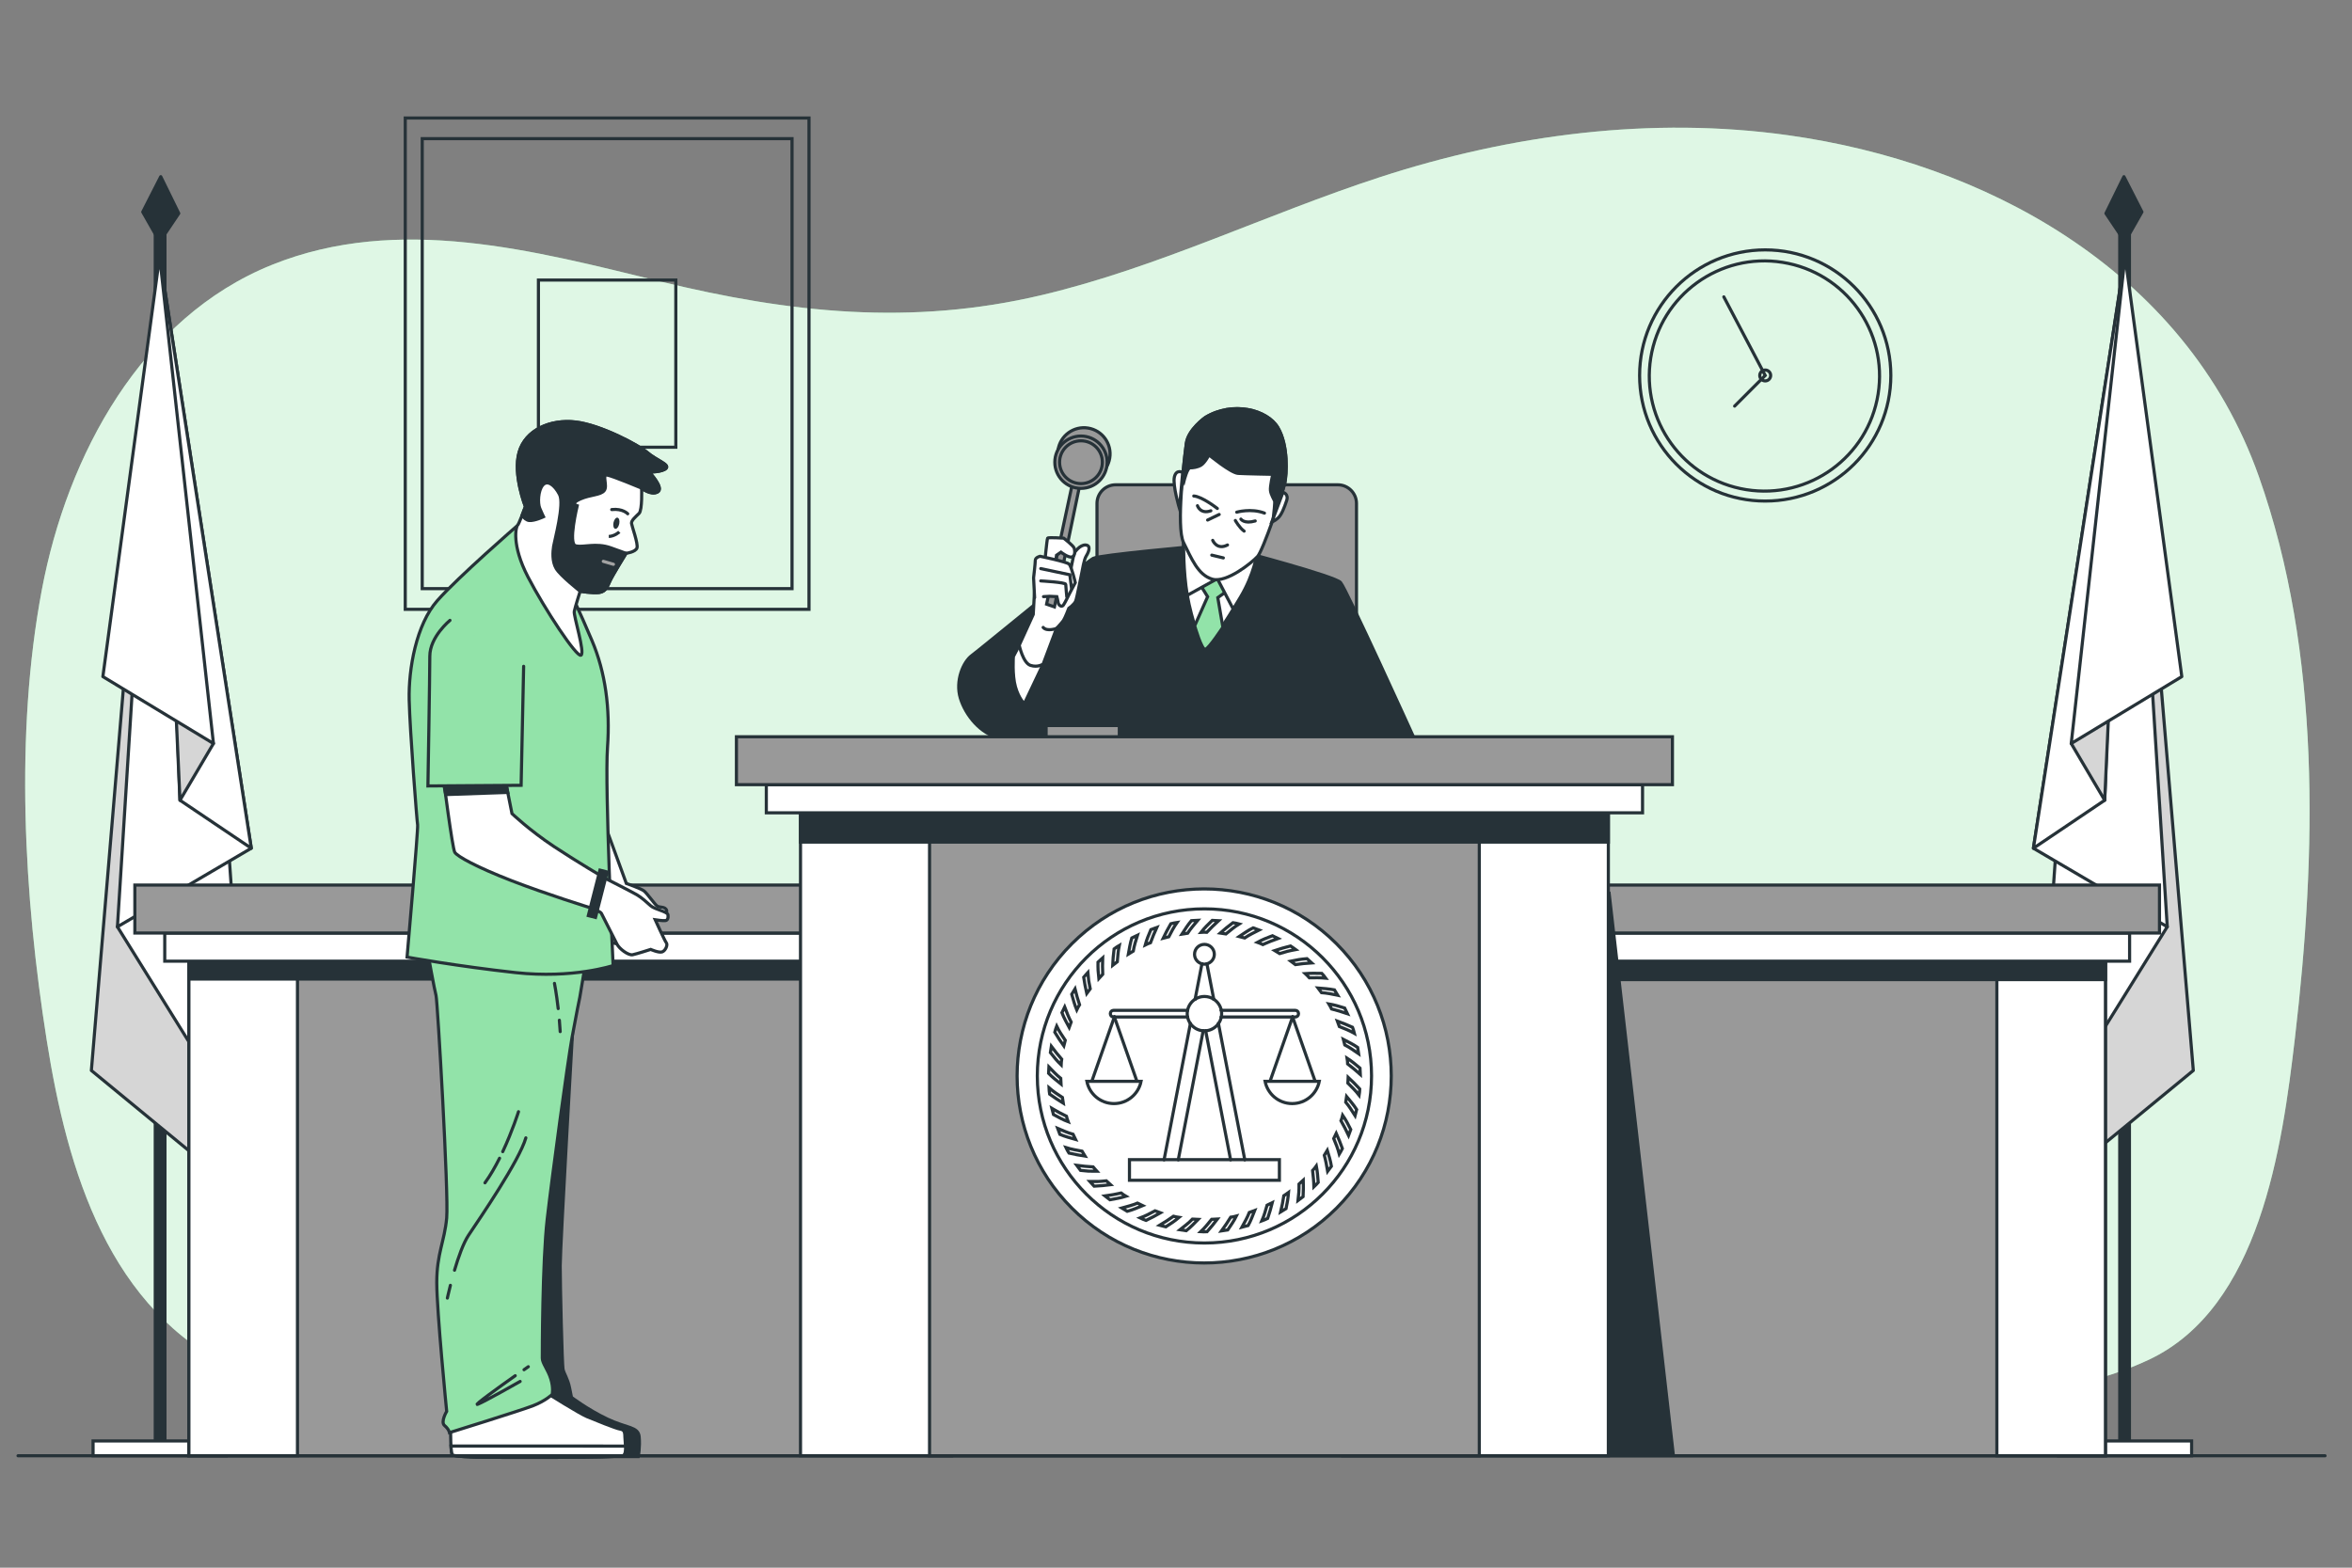
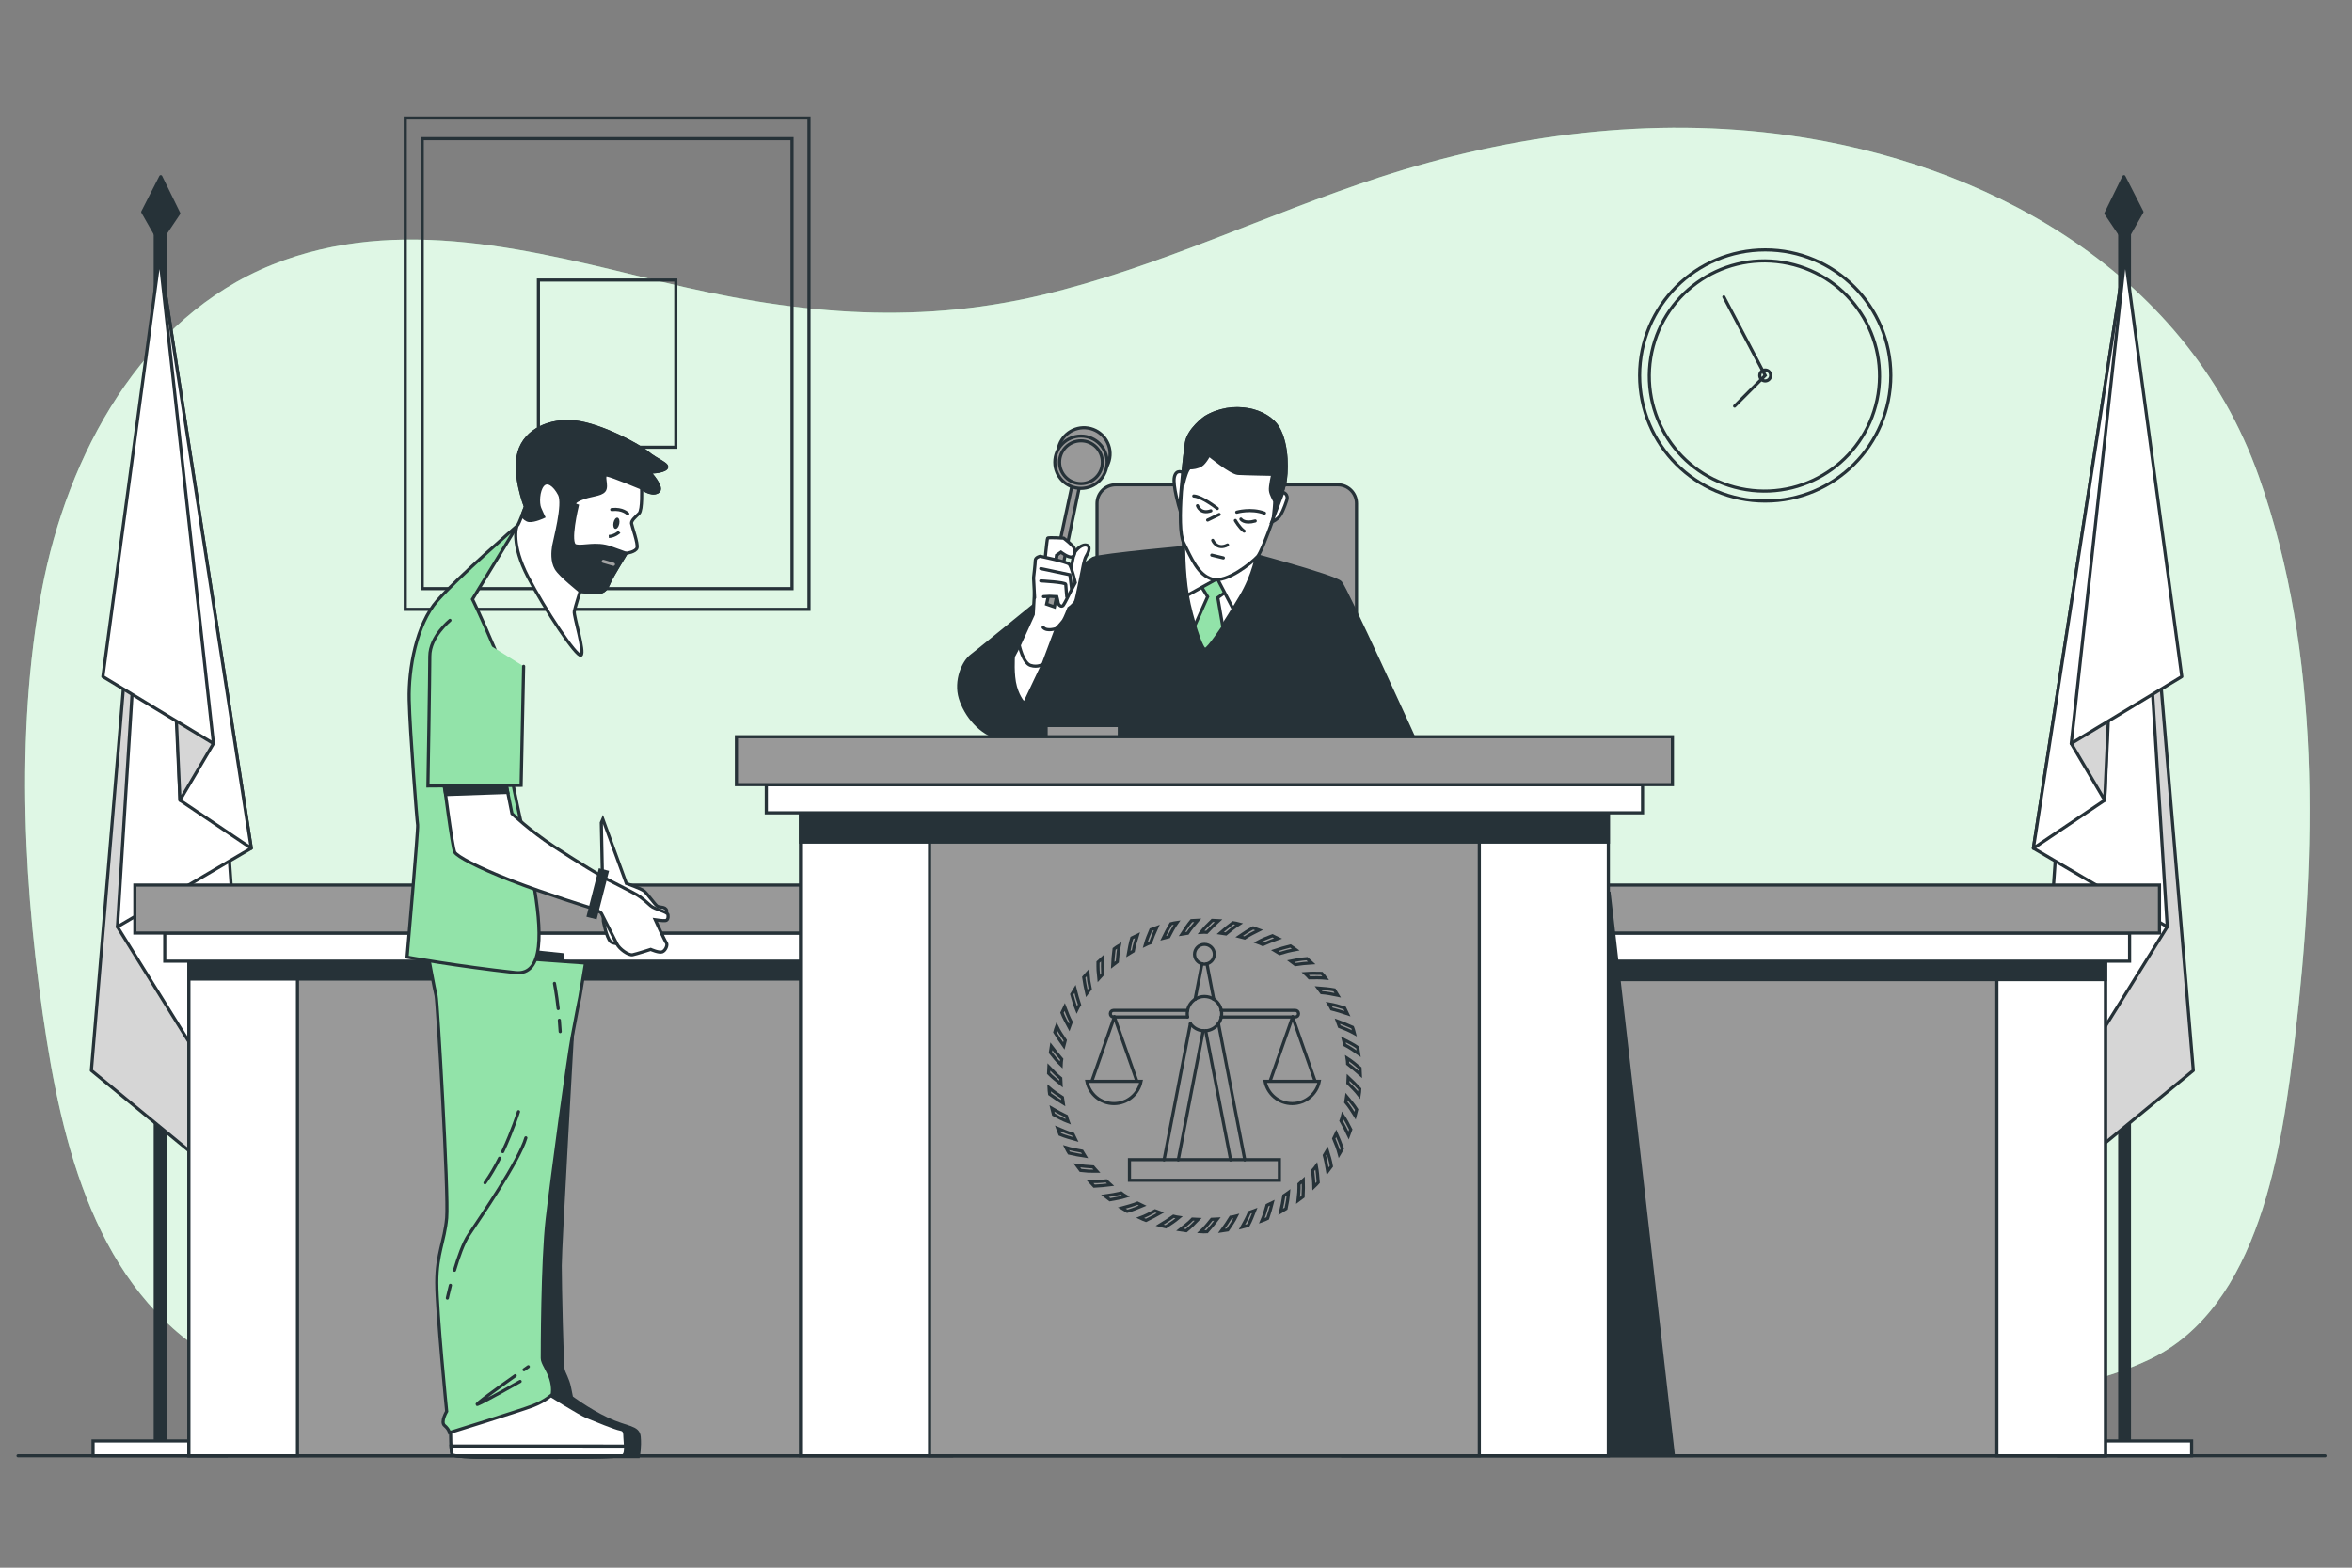
<svg xmlns="http://www.w3.org/2000/svg" x="0px" y="0px" viewBox="0 0 750 500" style="enable-background:new 0 0 750 500;" xml:space="preserve">
  <rect x="0" y="0" width="750" height="500" fill="#808080" stroke="none" />
  <g id="Background_Simple">
    <g>
      <path style="fill:#92E3A9;" d="M658.808,75.328c-26.245-17.234-57.262-27.791-88.476-32.174   c-43.616-6.124-88.372-0.306-130.339,13.363c-36.104,11.759-70.599,28.792-107.764,37.591c-41.7,9.872-80.381,5.724-121.502-4.302   c-40.319-9.83-83.633-21.579-123.968-5.353c-41.6,16.735-65.286,60.526-73.427,103.719c-8.658,45.938-5.703,97.682,1.578,143.655   c6.598,41.661,19.815,86.276,60.603,105.147c47.036,21.761,100.634,6.89,149.898,6.035c59.129-1.025,118.442-3.909,177.545-0.532   c63.315,3.618,126.959,6.484,190.369,4.002c30.406-1.19,63.557,0.54,91.896-12.807c35.416-16.682,42.492-67.613,46.6-102.767   c6.827-58.417,8.472-122.413-11.52-178.915C708.533,118.734,686.286,93.371,658.808,75.328z" />
      <path style="opacity:0.7;fill:#FFFFFF;" d="M658.808,75.328c-26.245-17.234-57.262-27.791-88.476-32.174   c-43.616-6.124-88.372-0.306-130.339,13.363c-36.104,11.759-70.599,28.792-107.764,37.591c-41.7,9.872-80.381,5.724-121.502-4.302   c-40.319-9.83-83.633-21.579-123.968-5.353c-41.6,16.735-65.286,60.526-73.427,103.719c-8.658,45.938-5.703,97.682,1.578,143.655   c6.598,41.661,19.815,86.276,60.603,105.147c47.036,21.761,100.634,6.89,149.898,6.035c59.129-1.025,118.442-3.909,177.545-0.532   c63.315,3.618,126.959,6.484,190.369,4.002c30.406-1.19,63.557,0.54,91.896-12.807c35.416-16.682,42.492-67.613,46.6-102.767   c6.827-58.417,8.472-122.413-11.52-178.915C708.533,118.734,686.286,93.371,658.808,75.328z" />
    </g>
  </g>
  <g id="Flags">
    <g>
      <g>
        <rect x="49.507" y="74.613" style="fill:#263238;stroke:#263238;stroke-linecap:round;stroke-linejoin:round;stroke-miterlimit:10;" width="3.093" height="386.069" />
        <polygon style="fill:#D6D6D6;stroke:#263238;stroke-linecap:round;stroke-linejoin:round;stroke-miterlimit:10;" points="    79.607,382.938 50.898,81.727 29.136,341.42    " />
        <polygon style="fill:#FFFFFF;stroke:#263238;stroke-linecap:round;stroke-linejoin:round;stroke-miterlimit:10;" points="    79.363,363.054 70.866,241.719 37.445,295.592    " />
        <polygon style="fill:#FFFFFF;stroke:#263238;stroke-linecap:round;stroke-linejoin:round;stroke-miterlimit:10;" points="    80.125,270.54 37.445,295.592 50.898,81.727    " />
        <g>
          <polygon style="fill:#FFFFFF;stroke:#263238;stroke-linecap:round;stroke-linejoin:round;stroke-miterlimit:10;" points="     50.898,81.727 80.125,270.54 57.393,255.231     " />
          <polygon style="fill:#D6D6D6;stroke:#263238;stroke-linecap:round;stroke-linejoin:round;stroke-miterlimit:10;" points="     57.393,255.231 68.063,237.138 55.538,214.407     " />
          <polygon style="fill:#FFFFFF;stroke:#263238;stroke-linecap:round;stroke-linejoin:round;stroke-miterlimit:10;" points="     50.898,81.727 32.806,215.798 68.063,237.138     " />
        </g>
        <polygon style="fill:#263238;stroke:#263238;stroke-linecap:round;stroke-linejoin:round;stroke-miterlimit:10;" points="    49.507,74.613 45.521,67.6 51.26,56.35 57,68.059 52.6,74.613    " />
      </g>
      <rect x="29.677" y="459.589" style="fill:#FFFFFF;stroke:#263238;stroke-linecap:round;stroke-miterlimit:10;" width="42.443" height="4.716" />
    </g>
    <g>
      <g>
        <rect x="675.935" y="74.613" style="fill:#263238;stroke:#263238;stroke-linecap:round;stroke-linejoin:round;stroke-miterlimit:10;" width="3.093" height="386.069" />
        <polygon style="fill:#D6D6D6;stroke:#263238;stroke-linecap:round;stroke-linejoin:round;stroke-miterlimit:10;" points="    648.927,382.938 677.636,81.727 699.398,341.42    " />
        <polygon style="fill:#FFFFFF;stroke:#263238;stroke-linecap:round;stroke-linejoin:round;stroke-miterlimit:10;" points="    649.171,363.054 657.668,241.719 691.089,295.592    " />
        <polygon style="fill:#FFFFFF;stroke:#263238;stroke-linecap:round;stroke-linejoin:round;stroke-miterlimit:10;" points="    648.409,270.54 691.089,295.592 677.636,81.727    " />
        <g>
          <polygon style="fill:#FFFFFF;stroke:#263238;stroke-linecap:round;stroke-linejoin:round;stroke-miterlimit:10;" points="     677.636,81.727 648.409,270.54 671.141,255.231     " />
          <polygon style="fill:#D6D6D6;stroke:#263238;stroke-linecap:round;stroke-linejoin:round;stroke-miterlimit:10;" points="     671.141,255.231 660.471,237.138 672.996,214.407     " />
          <polygon style="fill:#FFFFFF;stroke:#263238;stroke-linecap:round;stroke-linejoin:round;stroke-miterlimit:10;" points="     677.636,81.727 695.728,215.798 660.471,237.138     " />
        </g>
        <polygon style="fill:#263238;stroke:#263238;stroke-linecap:round;stroke-linejoin:round;stroke-miterlimit:10;" points="    679.027,74.613 683.013,67.6 677.274,56.35 671.535,68.059 675.935,74.613    " />
      </g>
      <rect x="656.415" y="459.589" transform="matrix(-1 -1.224647e-16 1.224647e-16 -1 1355.272 923.894)" style="fill:#FFFFFF;stroke:#263238;stroke-linecap:round;stroke-miterlimit:10;" width="42.443" height="4.716" />
    </g>
  </g>
  <g id="Picture">
    <g>
      <rect x="129.226" y="37.638" style="fill:none;stroke:#263238;stroke-linecap:round;stroke-miterlimit:10;" width="128.743" height="156.694" />
      <rect x="134.637" y="44.223" style="fill:none;stroke:#263238;stroke-linecap:round;stroke-miterlimit:10;" width="117.922" height="143.523" />
      <rect x="171.693" y="89.325" style="fill:none;stroke:#263238;stroke-linecap:round;stroke-miterlimit:10;" width="43.809" height="53.32" />
    </g>
  </g>
  <g id="Clock">
    <g>
      <circle style="fill:none;stroke:#263238;stroke-linecap:round;stroke-miterlimit:10;" cx="562.887" cy="119.752" r="40.054" />
      <ellipse transform="matrix(0.158 -0.987 0.987 0.158 355.502 656.57)" style="fill:none;stroke:#263238;stroke-linecap:round;stroke-miterlimit:10;" cx="562.887" cy="119.752" rx="36.725" ry="36.725" />
      <polyline style="fill:none;stroke:#263238;stroke-linecap:round;stroke-miterlimit:10;" points="553.133,129.521 562.887,119.752    549.694,94.685   " />
      <circle style="fill:none;stroke:#263238;stroke-linecap:round;stroke-miterlimit:10;" cx="562.887" cy="119.752" r="1.738" />
    </g>
  </g>
  <g id="Character_2">
    <g>
      <path style="fill:#999999;stroke:#263238;stroke-linecap:round;stroke-miterlimit:10;" d="M426.604,252.289h-70.848   c-3.285,0-5.948-2.663-5.948-5.948v-85.769c0-3.285,2.663-5.948,5.948-5.948h70.848c3.285,0,5.948,2.663,5.948,5.948v85.769   C432.551,249.626,429.888,252.289,426.604,252.289z" />
      <g>
        <g>
          <path style="fill:#263238;stroke:#263238;stroke-linecap:round;stroke-miterlimit:10;" d="M381.609,174.223     c0,0-30.813,2.751-33.014,3.852c-2.201,1.1-35.948,28.979-38.7,30.996c-2.751,2.018-5.319,8.07-3.668,13.572     c1.651,5.502,6.603,11.555,12.472,12.655c5.869,1.1,10.454,0.183,10.454,0.183h121.785c0,0-21.643-47.687-23.477-49.704     c-1.834-2.018-31.73-9.904-31.73-9.904L381.609,174.223z" />
          <g>
            <path style="fill:#FFFFFF;stroke:#263238;stroke-linecap:round;stroke-miterlimit:10;" d="M377.425,173.078      c0,0-0.147,9.134,1.179,16.795c1.326,7.661,4.714,17.384,5.746,17.237c1.031-0.147,6.777-9.281,11.197-16.648      c4.42-7.366,5.304-13.996,5.304-13.996l-23.277-5.893L377.425,173.078z" />
            <path style="fill:#92E3A9;stroke:#263238;stroke-linecap:round;stroke-miterlimit:10;" d="M382.434,186.042l2.652,4.272      l-4.125,9.282c0,0,2.21,7.808,3.389,7.514c1.179-0.295,5.598-7.072,5.598-7.072l-1.621-9.429l3.683-2.652l-3.536-6.04      L382.434,186.042z" />
            <path style="fill:#FFFFFF;stroke:#263238;stroke-linecap:round;stroke-miterlimit:10;" d="M393.189,194.145l0.205-0.132      c0.734-1.199,1.46-2.397,2.152-3.551c4.42-7.366,5.304-13.996,5.304-13.996l-23.277-5.893l-0.147,2.505      c0,0-0.147,9.134,1.179,16.795l9.576-5.304L393.189,194.145z" />
          </g>
          <g>
            <path style="fill:#FFFFFF;stroke:#263238;stroke-linecap:round;stroke-miterlimit:10;" d="M384.349,133.153      c0,0-5.451,3.831-6.04,8.25c-0.589,4.42-3.389,26.666-0.884,31.675c2.505,5.009,4.567,10.313,9.134,11.639      c4.567,1.326,12.67-5.304,14.438-7.219c1.768-1.915,8.103-20.626,8.692-23.425c0.589-2.799,1.179-11.933-2.21-17.679      C404.091,130.648,393.042,127.849,384.349,133.153z" />
            <path style="fill:#263238;stroke:#263238;stroke-linecap:round;stroke-miterlimit:10;" d="M384.349,133.153      c0,0-5.451,3.83-6.04,8.25c-0.221,1.655-0.751,5.811-1.197,10.624l0.461,1.309c0,0,1.031-4.125,1.915-4.125      c0.884,0,2.357-0.147,3.536-0.884c1.179-0.737,2.504-3.241,2.504-3.241s6.924,5.746,9.281,5.893      c2.357,0.147,11.049,0.295,11.049,0.295s-0.884,3.83-0.737,5.156c0.147,1.326,1.179,2.947,1.326,3.389      c0.147,0.442-0.295,4.272-0.295,4.272s0.202-0.189,0.511-0.479c1.513-4.371,2.777-8.362,3.025-9.539      c0.589-2.799,1.178-11.933-2.21-17.679C404.091,130.648,393.041,127.849,384.349,133.153z" />
            <path style="fill:#FFFFFF;stroke:#263238;stroke-linecap:round;stroke-miterlimit:10;" d="M409.1,157.019      c0,0,1.915,0.442,1.179,2.652c-0.737,2.21-1.621,4.567-2.799,5.598c-1.179,1.031-1.915,1.179-1.915,1.179L409.1,157.019z" />
            <path style="fill:#FFFFFF;stroke:#263238;stroke-linecap:round;stroke-miterlimit:10;" d="M377.13,150.684      c0,0-2.063-1.179-2.652,1.473c-0.589,2.652,1.621,10.018,1.621,10.018L377.13,150.684z" />
            <path style="fill:none;stroke:#263238;stroke-linecap:round;stroke-miterlimit:10;" d="M386.706,172.341      c0,0,1.326,3.241,4.714,1.473" />
            <line style="fill:none;stroke:#263238;stroke-linecap:round;stroke-miterlimit:10;" x1="386.412" y1="177.056" x2="390.095" y2="177.94" />
            <path style="fill:none;stroke:#263238;stroke-linecap:round;stroke-miterlimit:10;" d="M388.18,162.176      c0,0-4.862-3.83-7.514-3.978" />
            <path style="fill:none;stroke:#263238;stroke-linecap:round;stroke-miterlimit:10;" d="M394.367,163.354      c0,0,4.567-1.326,8.839,0.295" />
            <path style="fill:none;stroke:#263238;stroke-linecap:round;stroke-miterlimit:10;" d="M395.693,165.564      c0,0,1.031,1.621,4.567,0.589" />
            <path style="fill:none;stroke:#263238;stroke-linecap:round;stroke-miterlimit:10;" d="M381.845,161.292      c0,0,0.884,2.799,4.272,1.621" />
            <path style="fill:none;stroke:#263238;stroke-linecap:round;stroke-miterlimit:10;" d="M393.925,166.006      c0,0,1.326,2.357,2.799,3.388" />
            <line style="fill:none;stroke:#263238;stroke-linecap:round;stroke-miterlimit:10;" x1="388.769" y1="164.091" x2="385.086" y2="165.859" />
          </g>
          <g>
            <path style="fill:#FFFFFF;stroke:#263238;stroke-linecap:round;stroke-miterlimit:10;" d="M326.313,203.383l-3.163,5.999      c0,0-0.436,5.89,0.655,9.708c1.091,3.818,2.836,5.345,2.836,5.345l5.999-12.653L326.313,203.383z" />
            <path style="fill:#FFFFFF;stroke:#263238;stroke-linecap:round;stroke-miterlimit:10;" d="M330.171,183.527l-0.695,12.439      l-4.472,9.817c0,0,1.2,5.672,3.6,6.436c2.4,0.764,4.036-0.436,4.036-0.436l4.254-11.344c0,0,1.636-1.745,2.182-2.509      c0.545-0.763,1.745-3.927,1.745-3.927s1.745-1.2,2.182-2.291c0.436-1.091,1.745-8.181,1.963-9.054      c0.218-0.873,0.655-4.145,1.418-5.345c0.764-1.2,1.636-3.382-0.218-3.491c-1.854-0.109-3.6,2.4-3.709,2.836      c-0.109,0.436-1.091,5.345-1.091,5.345l-1.854,5.672l-8.617-3.491L330.171,183.527z" />
            <path style="fill:none;stroke:#263238;stroke-linecap:round;stroke-miterlimit:10;" d="M336.893,200.438      c0,0-3.054,1.091-4.254-0.327" />
            <polygon style="fill:#999999;stroke:#263238;stroke-linecap:round;stroke-miterlimit:10;" points="342.675,150.915       333.73,192.693 336.239,193.566 345.074,151.024      " />
            <path style="fill:#FFFFFF;stroke:#263238;stroke-linecap:round;stroke-miterlimit:10;" d="M333.076,180.149      c0,0,0.764-8.181,0.982-8.508c0.218-0.327,5.127,0,5.127,0s3.163,2.4,3.382,3.272c0.218,0.873,0.327,2.4-0.764,2.727      c-1.091,0.327-3.491-1.527-3.491-1.527l-1.418,0.982l-0.545,4.145L333.076,180.149z" />
            <path style="fill:#FFFFFF;stroke:#263238;stroke-linecap:round;stroke-miterlimit:10;" d="M332.748,190.293l1.964-0.109      l2.291,0.109c0,0,0.327,1.2,0.436,1.963c0.109,0.764,1.091,1.527,1.636,0.764c0.545-0.764,1.854-3.491,1.854-3.491l1.963-3.709      c0,0-1.2-5.127-1.963-5.89c-0.764-0.764-9.272-2.509-9.272-2.509s-1.527,0.327-1.527,1.309c0,0.982-0.545,5.563-0.545,5.563      l0.327,6.327" />
            <polyline style="fill:#FFFFFF;stroke:#263238;stroke-linecap:round;stroke-miterlimit:10;" points="331.876,181.349       341.148,183.312 341.693,187.675      " />
            <path style="fill:#FFFFFF;stroke:#263238;stroke-linecap:round;stroke-miterlimit:10;" d="M331.876,185.276      c0,0,7.963,0.436,7.963,1.091c0,0.655,0.327,3.6,0.327,3.927" />
            <ellipse transform="matrix(0.161 -0.987 0.987 0.161 147.196 462.473)" style="fill:#999999;stroke:#263238;stroke-linecap:round;stroke-miterlimit:10;" cx="345.5" cy="144.695" rx="8.343" ry="8.343" />
            <circle style="fill:#999999;stroke:#263238;stroke-linecap:round;stroke-miterlimit:10;" cx="344.7" cy="147.416" r="8.343" />
            <circle style="fill:#999999;stroke:#263238;stroke-linecap:round;stroke-miterlimit:10;" cx="344.7" cy="147.416" r="6.827" />
          </g>
        </g>
        <rect x="333.58" y="231.393" style="fill:#999999;stroke:#263238;stroke-linecap:round;stroke-miterlimit:10;" width="23.346" height="4.266" />
      </g>
    </g>
  </g>
  <g id="Table">
    <g>
      <g>
        <rect x="60.238" y="301.463" style="fill:#999999;stroke:#263238;stroke-linecap:round;stroke-miterlimit:10;" width="243.213" height="162.842" />
        <rect x="60.238" y="301.463" transform="matrix(-1 -1.224647e-16 1.224647e-16 -1 155.096 765.768)" style="fill:#FFFFFF;stroke:#263238;stroke-linecap:round;stroke-miterlimit:10;" width="34.621" height="162.842" />
        <polygon style="fill:#263238;stroke:#263238;stroke-linecap:round;stroke-miterlimit:10;" points="304.231,312.266     61.018,312.266 60.238,301.463 303.451,301.463    " />
        <rect x="52.534" y="297.609" style="fill:#FFFFFF;stroke:#263238;stroke-linecap:round;stroke-miterlimit:10;" width="279.407" height="8.95" />
        <rect x="43.003" y="282.288" style="fill:#999999;stroke:#263238;stroke-linecap:round;stroke-miterlimit:10;" width="298.469" height="15.294" />
      </g>
      <g>
        <rect x="428.164" y="301.463" transform="matrix(-1 -1.224647e-16 1.224647e-16 -1 1099.54 765.768)" style="fill:#999999;stroke:#263238;stroke-linecap:round;stroke-miterlimit:10;" width="243.213" height="162.842" />
        <rect x="636.756" y="301.463" transform="matrix(-1 -1.224647e-16 1.224647e-16 -1 1308.132 765.768)" style="fill:#FFFFFF;stroke:#263238;stroke-linecap:round;stroke-miterlimit:10;" width="34.621" height="162.842" />
        <rect x="428.164" y="301.463" transform="matrix(-1 -1.224647e-16 1.224647e-16 -1 1099.54 613.912)" style="fill:#263238;stroke:#263238;stroke-linecap:round;stroke-miterlimit:10;" width="243.213" height="10.986" />
        <rect x="399.673" y="297.609" transform="matrix(-1 -1.224647e-16 1.224647e-16 -1 1078.754 604.168)" style="fill:#FFFFFF;stroke:#263238;stroke-linecap:round;stroke-miterlimit:10;" width="279.407" height="8.95" />
        <rect x="390.142" y="282.288" transform="matrix(-1 -1.224647e-16 1.224647e-16 -1 1078.754 579.87)" style="fill:#999999;stroke:#263238;stroke-linecap:round;stroke-miterlimit:10;" width="298.469" height="15.294" />
      </g>
      <g>
        <polygon style="fill:#263238;stroke:#263238;stroke-linecap:round;stroke-miterlimit:10;" points="513.055,284.42     533.594,464.134 512.868,464.134    " />
        <rect x="255.263" y="255.826" style="fill:#FFFFFF;stroke:#263238;stroke-linecap:round;stroke-miterlimit:10;" width="257.605" height="208.479" />
        <rect x="296.414" y="255.826" style="fill:#999999;stroke:#263238;stroke-linecap:round;stroke-miterlimit:10;" width="175.303" height="208.479" />
        <rect x="255.263" y="255.826" style="fill:#263238;stroke:#263238;stroke-linecap:round;stroke-miterlimit:10;" width="257.605" height="12.748" />
        <rect x="244.362" y="250.292" style="fill:#FFFFFF;stroke:#263238;stroke-linecap:round;stroke-miterlimit:10;" width="279.407" height="8.95" />
        <rect x="234.831" y="234.971" style="fill:#999999;stroke:#263238;stroke-linecap:round;stroke-miterlimit:10;" width="298.469" height="15.294" />
      </g>
    </g>
  </g>
  <g id="Symbol">
    <g>
-       <ellipse transform="matrix(0.707 -0.707 0.707 0.707 -130.159 372.084)" style="fill:#FFFFFF;stroke:#263238;stroke-linecap:round;stroke-miterlimit:10;" cx="384.065" cy="343.158" rx="59.661" ry="59.661" />
-       <circle style="fill:none;stroke:#263238;stroke-linecap:round;stroke-miterlimit:10;" cx="384.065" cy="343.158" r="53.287" />
      <g>
        <g>
          <path style="fill:none;stroke:#263238;stroke-linecap:round;stroke-miterlimit:10;" d="M429.802,345.45l0.095-1.848     c1.233,1.141,2.467,2.377,3.691,3.707c-0.02,0.333-0.028,0.668-0.059,1.001l-0.15,0.992     C432.337,347.937,431.009,346.64,429.802,345.45z" />
        </g>
        <g>
          <path style="fill:none;stroke:#263238;stroke-linecap:round;stroke-miterlimit:10;" d="M429.12,351.534l0.278-1.829     c0.554,0.65,1.105,1.324,1.652,2.021c0.549,0.698,1.103,1.421,1.559,2.149l-0.499,1.944c-0.472-0.758-0.951-1.492-1.434-2.204     l-0.733-1.05L429.12,351.534z" />
        </g>
        <g>
          <path style="fill:none;stroke:#263238;stroke-linecap:round;stroke-miterlimit:10;" d="M427.613,357.464     c0.238-0.571,0.376-1.172,0.527-1.77c1.012,1.463,1.779,2.949,2.582,4.549l-0.691,1.884     C429.26,360.483,428.451,358.927,427.613,357.464z" />
        </g>
        <g>
          <path style="fill:none;stroke:#263238;stroke-linecap:round;stroke-miterlimit:10;" d="M425.293,363.127l0.804-1.666     c0.692,1.534,1.348,3.156,1.957,4.862c-0.266,0.616-0.654,1.165-0.99,1.743C426.624,366.393,425.968,364.71,425.293,363.127z" />
        </g>
        <g>
          <path style="fill:none;stroke:#263238;stroke-linecap:round;stroke-miterlimit:10;" d="M422.291,368.462l0.959-1.582     c0.509,1.63,1.027,3.381,1.305,5.085l-1.201,1.607C423.054,371.79,422.754,370.123,422.291,368.462z" />
        </g>
        <g>
          <path style="fill:none;stroke:#263238;stroke-linecap:round;stroke-miterlimit:10;" d="M418.553,373.31     c0.403-0.466,0.861-0.887,1.207-1.4c0.323,1.711,0.451,3.385,0.587,5.189c-0.46,0.484-0.878,1.011-1.374,1.46     C418.937,376.778,418.754,374.986,418.553,373.31z" />
        </g>
        <g>
          <path style="fill:none;stroke:#263238;stroke-linecap:round;stroke-miterlimit:10;" d="M414.223,377.639l1.369-1.244     c0.047,1.69,0.049,3.475-0.066,5.267l-1.605,1.203c0.102-0.883,0.185-1.752,0.249-2.606     C414.243,379.416,414.221,378.494,414.223,377.639z" />
        </g>
        <g>
          <path style="fill:none;stroke:#263238;stroke-linecap:round;stroke-miterlimit:10;" d="M409.376,381.379     c0.536-0.307,0.998-0.723,1.501-1.079c-0.079,0.854-0.154,1.757-0.292,2.61c-0.144,0.843-0.308,1.699-0.493,2.567l-1.715,1.041     C408.793,384.757,409.124,383.041,409.376,381.379z" />
        </g>
        <g>
          <path style="fill:none;stroke:#263238;stroke-linecap:round;stroke-miterlimit:10;" d="M404.042,384.382l1.667-0.801     c-0.408,1.627-0.899,3.301-1.48,5.013c-0.303,0.141-0.599,0.299-0.909,0.424l-0.942,0.346     C403.074,387.79,403.58,386.014,404.042,384.382z" />
        </g>
        <g>
          <path style="fill:none;stroke:#263238;stroke-linecap:round;stroke-miterlimit:10;" d="M398.379,386.702l1.736-0.637     c-0.304,0.799-0.63,1.607-0.98,2.422l-0.541,1.229l-0.601,1.159l-1.944,0.501c0.438-0.78,0.853-1.554,1.245-2.321     C397.689,388.295,398.057,387.532,398.379,386.702z" />
        </g>
        <g>
          <path style="fill:none;stroke:#263238;stroke-linecap:round;stroke-miterlimit:10;" d="M392.449,388.211     c0.304-0.049,0.611-0.086,0.913-0.144l0.895-0.232c-0.796,1.597-1.741,2.951-2.755,4.44l-1.984,0.301     C390.591,391.109,391.567,389.65,392.449,388.211z" />
        </g>
        <g>
          <path style="fill:none;stroke:#263238;stroke-linecap:round;stroke-miterlimit:10;" d="M386.366,388.894l1.848-0.092     c-1.014,1.342-2.121,2.694-3.324,4.047c-0.668,0.058-1.335,0.022-2.003-0.017C384.141,391.654,385.301,390.224,386.366,388.894z     " />
        </g>
        <g>
          <path style="fill:none;stroke:#263238;stroke-linecap:round;stroke-miterlimit:10;" d="M380.242,388.818l1.849,0.092     c-0.592,0.617-1.208,1.233-1.847,1.847c-0.64,0.618-1.303,1.24-1.981,1.766l-1.984-0.301c0.706-0.546,1.389-1.095,2.048-1.648     l0.971-0.833L380.242,388.818z" />
        </g>
        <g>
          <path style="fill:none;stroke:#263238;stroke-linecap:round;stroke-miterlimit:10;" d="M374.188,387.917     c0.591,0.182,1.206,0.247,1.815,0.343c-1.353,1.153-2.757,2.075-4.266,3.029l-1.943-0.501     C371.352,389.856,372.817,388.896,374.188,387.917z" />
        </g>
        <g>
          <path style="fill:none;stroke:#263238;stroke-linecap:round;stroke-miterlimit:10;" d="M368.321,386.178l1.736,0.637     c-1.455,0.84-3.002,1.653-4.637,2.428c-0.638-0.207-1.234-0.512-1.837-0.802C365.201,387.841,366.821,386.993,368.321,386.178z" />
        </g>
        <g>
          <path style="fill:none;stroke:#263238;stroke-linecap:round;stroke-miterlimit:10;" d="M362.715,383.722l1.667,0.802     c-1.561,0.653-3.268,1.373-4.931,1.812l-1.715-1.041c0.866-0.229,1.713-0.471,2.538-0.725     C361.103,384.309,361.892,384.072,362.715,383.722z" />
        </g>
        <g>
          <path style="fill:none;stroke:#263238;stroke-linecap:round;stroke-miterlimit:10;" d="M357.514,380.496     c0.493,0.371,0.978,0.754,1.519,1.052c-0.849,0.266-1.673,0.453-2.515,0.623c-0.845,0.175-1.709,0.336-2.592,0.482     c-0.532-0.405-1.078-0.792-1.597-1.213C354.119,381.201,355.863,380.867,357.514,380.496z" />
        </g>
        <g>
          <path style="fill:none;stroke:#263238;stroke-linecap:round;stroke-miterlimit:10;" d="M352.779,376.614l1.369,1.245     c-1.68,0.217-3.433,0.374-5.251,0.461l-1.351-1.483c0.887,0.015,1.758,0.013,2.613-0.007     C351.031,376.793,351.924,376.701,352.779,376.614z" />
        </g>
        <g>
          <path style="fill:none;stroke:#263238;stroke-linecap:round;stroke-miterlimit:10;" d="M348.566,372.171     c0.386,0.48,0.823,0.918,1.232,1.38c-0.862,0.01-1.746,0.007-2.635-0.023c-0.851-0.061-1.718-0.14-2.598-0.238l-1.201-1.607     C345.154,371.922,346.891,372.083,348.566,372.171z" />
        </g>
        <g>
          <path style="fill:none;stroke:#263238;stroke-linecap:round;stroke-miterlimit:10;" d="M345.049,367.159l0.959,1.582     c-1.656-0.245-3.368-0.569-5.125-0.976l-0.52-0.858l-0.441-0.901l1.252,0.365l1.308,0.295     C343.35,366.85,344.206,367.015,345.049,367.159z" />
        </g>
        <g>
          <path style="fill:none;stroke:#263238;stroke-linecap:round;stroke-miterlimit:10;" d="M342.175,361.755l0.803,1.666     c-0.824-0.223-1.659-0.467-2.504-0.733c-0.851-0.264-1.707-0.551-2.497-0.893l-0.691-1.884c0.819,0.358,1.63,0.693,2.432,1.005     l1.196,0.452L342.175,361.755z" />
        </g>
        <g>
          <path style="fill:none;stroke:#263238;stroke-linecap:round;stroke-miterlimit:10;" d="M340.071,356.009     c0.081,0.297,0.141,0.601,0.24,0.893l0.319,0.868c-1.666-0.633-3.12-1.432-4.698-2.293l-0.498-1.944     C337.002,354.452,338.551,355.276,340.071,356.009z" />
        </g>
        <g>
          <path style="fill:none;stroke:#263238;stroke-linecap:round;stroke-miterlimit:10;" d="M338.782,350.027l0.278,1.829     c-1.438-0.874-2.895-1.841-4.362-2.904c-0.128-0.659-0.137-1.328-0.174-1.996C335.824,348.087,337.342,349.102,338.782,350.027z     " />
        </g>
        <g>
          <path style="fill:none;stroke:#263238;stroke-linecap:round;stroke-miterlimit:10;" d="M338.25,343.927l0.094,1.848     c-0.673-0.528-1.349-1.08-2.024-1.655l-1.014-0.881c-0.324-0.299-0.621-0.605-0.932-0.916l0.1-2.003     c0.614,0.648,1.23,1.273,1.846,1.874l0.925,0.884C337.567,343.367,337.917,343.65,338.25,343.927z" />
        </g>
        <g>
          <path style="fill:none;stroke:#263238;stroke-linecap:round;stroke-miterlimit:10;" d="M338.548,337.81     c-0.122,0.607-0.126,1.226-0.159,1.841c-1.284-1.232-2.34-2.535-3.44-3.94l0.304-1.983     C336.335,335.183,337.437,336.545,338.548,337.81z" />
        </g>
        <g>
          <path style="fill:none;stroke:#263238;stroke-linecap:round;stroke-miterlimit:10;" d="M339.689,331.797l-0.462,1.791     c-0.981-1.362-1.943-2.819-2.877-4.367c0.089-0.322,0.156-0.651,0.263-0.968l0.344-0.943     C337.709,328.858,338.738,330.39,339.689,331.797z" />
        </g>
        <g>
          <path style="fill:none;stroke:#263238;stroke-linecap:round;stroke-miterlimit:10;" d="M341.571,325.975l-0.635,1.737     c-0.414-0.748-0.82-1.519-1.217-2.313l-0.589-1.207l-0.497-1.207l0.87-1.808c0.313,0.838,0.637,1.655,0.971,2.45     C340.802,324.42,341.145,325.193,341.571,325.975z" />
        </g>
        <g>
          <path style="fill:none;stroke:#263238;stroke-linecap:round;stroke-miterlimit:10;" d="M344.249,320.473l-0.482,0.79     l-0.404,0.832l-0.485-1.226l-0.396-1.218c-0.256-0.822-0.501-1.664-0.733-2.527l1.044-1.714     C343.226,317.177,343.715,318.867,344.249,320.473z" />
        </g>
        <g>
          <path style="fill:none;stroke:#263238;stroke-linecap:round;stroke-miterlimit:10;" d="M347.645,315.379l-1.109,1.481     c-0.38-1.647-0.706-3.372-0.97-5.171c0.419-0.52,0.89-0.998,1.333-1.498c0.072,0.883,0.156,1.745,0.264,2.596     C347.309,313.67,347.47,314.534,347.645,315.379z" />
        </g>
        <g>
          <path style="fill:none;stroke:#263238;stroke-linecap:round;stroke-miterlimit:10;" d="M351.638,310.736l-1.243,1.371     c-0.095-0.856-0.174-1.731-0.236-2.622c-0.045-0.874-0.035-1.726-0.028-2.615l1.485-1.349     C351.552,307.323,351.562,309.063,351.638,310.736z" />
        </g>
        <g>
          <path style="fill:none;stroke:#263238;stroke-linecap:round;stroke-miterlimit:10;" d="M356.28,306.742     c-0.491,0.374-0.996,0.728-1.475,1.116c0.065-1.689,0.231-3.406,0.459-5.196c0.535-0.401,1.063-0.813,1.648-1.14     c-0.182,0.841-0.299,1.736-0.394,2.622C356.42,305.024,356.341,305.89,356.28,306.742z" />
        </g>
        <g>
          <path style="fill:none;stroke:#263238;stroke-linecap:round;stroke-miterlimit:10;" d="M361.374,303.345l-1.581,0.961     c0.14-0.841,0.3-1.694,0.481-2.56c0.184-0.86,0.37-1.766,0.633-2.582l1.807-0.872     C362.178,300.014,361.672,301.588,361.374,303.345z" />
        </g>
        <g>
          <path style="fill:none;stroke:#263238;stroke-linecap:round;stroke-miterlimit:10;" d="M366.875,300.666     c-0.589,0.187-1.138,0.471-1.693,0.74c0.465-1.715,1.104-3.263,1.806-4.908l1.885-0.688     C368.116,297.459,367.451,299.081,366.875,300.666z" />
        </g>
        <g>
          <path style="fill:none;stroke:#263238;stroke-linecap:round;stroke-miterlimit:10;" d="M372.697,298.783l-1.791,0.459     c0.724-1.517,1.54-3.064,2.451-4.63c0.643-0.193,1.309-0.268,1.969-0.373C374.33,295.647,373.473,297.257,372.697,298.783z" />
        </g>
        <g>
          <path style="fill:none;stroke:#263238;stroke-linecap:round;stroke-miterlimit:10;" d="M378.71,297.642l-1.828,0.28     c0.458-0.723,0.939-1.451,1.445-2.181l0.776-1.095l0.82-1.012l2.003-0.102c-0.584,0.676-1.145,1.352-1.682,2.026     C379.706,296.228,379.192,296.89,378.71,297.642z" />
        </g>
        <g>
          <path style="fill:none;stroke:#263238;stroke-linecap:round;stroke-miterlimit:10;" d="M384.827,297.342     c-0.616-0.057-1.232-0.021-1.848,0.017c1.099-1.404,2.292-2.564,3.58-3.81l2.003,0.103     C387.222,294.875,385.977,296.109,384.827,297.342z" />
        </g>
        <g>
          <path style="fill:none;stroke:#263238;stroke-linecap:round;stroke-miterlimit:10;" d="M390.927,297.873l-1.828-0.281     c1.257-1.112,2.609-2.215,4.056-3.299c0.33,0.053,0.662,0.096,0.99,0.159l0.972,0.248     C393.654,295.601,392.23,296.792,390.927,297.873z" />
        </g>
        <g>
          <path style="fill:none;stroke:#263238;stroke-linecap:round;stroke-miterlimit:10;" d="M396.909,299.161l-1.791-0.46     c0.702-0.486,1.428-0.967,2.177-1.441c0.751-0.482,1.523-0.948,2.294-1.33l1.885,0.689c-0.802,0.394-1.582,0.797-2.338,1.208     l-1.118,0.622L396.909,299.161z" />
        </g>
        <g>
          <path style="fill:none;stroke:#263238;stroke-linecap:round;stroke-miterlimit:10;" d="M402.655,301.264     c-0.279-0.13-0.551-0.278-0.836-0.393l-0.869-0.316c1.559-0.863,3.108-1.457,4.785-2.108l1.807,0.872     C405.828,299.923,404.197,300.575,402.655,301.264z" />
        </g>
        <g>
          <path style="fill:none;stroke:#263238;stroke-linecap:round;stroke-miterlimit:10;" d="M408.059,304.137l-1.58-0.961     c1.598-0.538,3.28-1.031,5.041-1.47c0.579,0.336,1.084,0.781,1.63,1.167c-0.875,0.165-1.707,0.31-2.563,0.531     C409.724,303.636,408.881,303.881,408.059,304.137z" />
        </g>
        <g>
          <path style="fill:none;stroke:#263238;stroke-linecap:round;stroke-miterlimit:10;" d="M413.072,307.653l-1.483-1.106     c0.841-0.178,1.702-0.342,2.581-0.49c0.888-0.16,1.717-0.211,2.606-0.297l1.484,1.349     C416.46,307.227,414.75,307.385,413.072,307.653z" />
        </g>
        <g>
          <path style="fill:none;stroke:#263238;stroke-linecap:round;stroke-miterlimit:10;" d="M417.516,311.866     c-0.425-0.447-0.806-0.936-1.265-1.349c1.711-0.127,3.413-0.111,5.219-0.064c0.437,0.505,0.929,0.965,1.307,1.519     C421.029,311.809,419.202,311.834,417.516,311.866z" />
        </g>
        <g>
          <path style="fill:none;stroke:#263238;stroke-linecap:round;stroke-miterlimit:10;" d="M421.399,316.599l-1.108-1.481     c1.683,0.124,3.487,0.28,5.231,0.593l1.043,1.714C424.815,317.053,423.17,316.726,421.399,316.599z" />
        </g>
        <g>
          <path style="fill:none;stroke:#263238;stroke-linecap:round;stroke-miterlimit:10;" d="M424.626,321.8     c-0.241-0.57-0.605-1.073-0.914-1.606c1.746,0.294,3.376,0.76,5.069,1.302l0.87,1.808     C427.936,322.716,426.258,322.216,424.626,321.8z" />
        </g>
        <g>
          <path style="fill:none;stroke:#263238;stroke-linecap:round;stroke-miterlimit:10;" d="M427.083,327.406l-0.634-1.737     c1.581,0.568,3.2,1.225,4.847,1.974c0.254,0.621,0.408,1.272,0.574,1.921C430.369,328.714,428.672,328.026,427.083,327.406z" />
        </g>
        <g>
          <path style="fill:none;stroke:#263238;stroke-linecap:round;stroke-miterlimit:10;" d="M428.823,333.273l-0.462-1.791     c0.765,0.383,1.537,0.789,2.315,1.218l1.166,0.662l1.09,0.715l0.304,1.983c-0.732-0.514-1.461-1.005-2.185-1.472     C430.328,334.122,429.619,333.676,428.823,333.273z" />
        </g>
        <g>
          <path style="fill:none;stroke:#263238;stroke-linecap:round;stroke-miterlimit:10;" d="M429.725,339.326     c-0.018-0.308-0.023-0.617-0.052-0.924l-0.141-0.914c1.51,0.953,2.763,2.028,4.141,3.185l0.1,2.003     C432.421,341.465,431.069,340.349,429.725,339.326z" />
        </g>
      </g>
      <g>
        <line style="fill:none;stroke:#263238;stroke-linecap:round;stroke-miterlimit:10;" x1="383.67" y1="328.766" x2="375.728" y2="369.868" />
        <line style="fill:none;stroke:#263238;stroke-linecap:round;stroke-miterlimit:10;" x1="392.403" y1="369.868" x2="384.461" y2="328.766" />
        <line style="fill:none;stroke:#263238;stroke-linecap:round;stroke-miterlimit:10;" x1="396.928" y1="369.868" x2="388.541" y2="326.466" />
        <line style="fill:none;stroke:#263238;stroke-linecap:round;stroke-miterlimit:10;" x1="381.092" y1="318.692" x2="383.274" y2="307.4" />
        <line style="fill:none;stroke:#263238;stroke-linecap:round;stroke-miterlimit:10;" x1="384.857" y1="307.4" x2="387.039" y2="318.692" />
        <line style="fill:none;stroke:#263238;stroke-linecap:round;stroke-miterlimit:10;" x1="371.203" y1="369.868" x2="379.59" y2="326.466" />
        <path style="fill:none;stroke:#263238;stroke-linecap:round;stroke-miterlimit:10;" d="M355.348,324.351h-0.285    c-0.548,0-0.991-0.444-0.991-0.991v-0.122c0-0.548,0.444-0.992,0.991-0.992h23.618" />
        <line style="fill:none;stroke:#263238;stroke-linecap:round;stroke-miterlimit:10;" x1="355.35" y1="324.351" x2="378.682" y2="324.351" />
        <line style="fill:none;stroke:#263238;stroke-linecap:round;stroke-miterlimit:10;" x1="355.348" y1="324.351" x2="355.35" y2="324.351" />
        <line style="fill:none;stroke:#263238;stroke-linecap:round;stroke-miterlimit:10;" x1="412.178" y1="324.351" x2="389.449" y2="324.351" />
        <line style="fill:none;stroke:#263238;stroke-linecap:round;stroke-miterlimit:10;" x1="412.18" y1="324.351" x2="412.178" y2="324.351" />
        <path style="fill:none;stroke:#263238;stroke-linecap:round;stroke-miterlimit:10;" d="M412.18,324.351h0.887    c0.548,0,0.992-0.444,0.992-0.991v-0.122c0-0.548-0.444-0.992-0.992-0.992h-23.618" />
        <line style="fill:none;stroke:#263238;stroke-linecap:round;stroke-miterlimit:10;" x1="396.928" y1="369.868" x2="392.403" y2="369.868" />
        <line style="fill:none;stroke:#263238;stroke-linecap:round;stroke-miterlimit:10;" x1="371.203" y1="369.868" x2="375.728" y2="369.868" />
        <polyline style="fill:none;stroke:#263238;stroke-linecap:round;stroke-miterlimit:10;" points="371.203,369.868     360.161,369.868 360.161,376.445 407.969,376.445 407.969,369.868 396.928,369.868    " />
        <line style="fill:none;stroke:#263238;stroke-linecap:round;stroke-miterlimit:10;" x1="375.728" y1="369.868" x2="392.403" y2="369.868" />
        <path style="fill:none;stroke:#263238;stroke-linecap:round;stroke-miterlimit:10;" d="M389.449,324.351    c0.066-0.341,0.103-0.692,0.103-1.052c0-0.36-0.037-0.712-0.103-1.052" />
        <path style="fill:none;stroke:#263238;stroke-linecap:round;stroke-miterlimit:10;" d="M383.67,328.766    c0.131,0.009,0.262,0.02,0.396,0.02c0.133,0,0.264-0.011,0.395-0.02" />
        <path style="fill:none;stroke:#263238;stroke-linecap:round;stroke-miterlimit:10;" d="M381.092,318.692    c-1.229,0.795-2.121,2.066-2.41,3.555" />
        <path style="fill:none;stroke:#263238;stroke-linecap:round;stroke-miterlimit:10;" d="M381.092,318.692    c0.857-0.555,1.877-0.88,2.974-0.88c1.097,0,2.116,0.325,2.974,0.88" />
        <path style="fill:none;stroke:#263238;stroke-linecap:round;stroke-miterlimit:10;" d="M389.449,322.246    c-0.289-1.488-1.181-2.759-2.41-3.555" />
-         <path style="fill:none;stroke:#263238;stroke-linecap:round;stroke-miterlimit:10;" d="M379.59,326.466    c-0.441-0.622-0.757-1.338-0.908-2.114" />
        <path style="fill:none;stroke:#263238;stroke-linecap:round;stroke-miterlimit:10;" d="M384.461,328.766    c1.685-0.121,3.158-0.999,4.08-2.3" />
        <path style="fill:none;stroke:#263238;stroke-linecap:round;stroke-miterlimit:10;" d="M378.682,324.351    c-0.066-0.341-0.103-0.692-0.103-1.052c0-0.36,0.037-0.712,0.103-1.052" />
        <path style="fill:none;stroke:#263238;stroke-linecap:round;stroke-miterlimit:10;" d="M388.541,326.466    c0.441-0.622,0.757-1.338,0.908-2.115" />
        <path style="fill:none;stroke:#263238;stroke-linecap:round;stroke-miterlimit:10;" d="M383.67,328.766    c-1.685-0.121-3.158-0.999-4.08-2.3" />
        <path style="fill:none;stroke:#263238;stroke-linecap:round;stroke-miterlimit:10;" d="M384.857,307.4    c-0.254,0.066-0.517,0.112-0.792,0.112c-0.275,0-0.537-0.046-0.792-0.112" />
        <path style="fill:none;stroke:#263238;stroke-linecap:round;stroke-miterlimit:10;" d="M384.857,307.4    c1.358-0.353,2.366-1.576,2.366-3.045c0-1.744-1.414-3.157-3.157-3.157c-1.744,0-3.157,1.413-3.157,3.157    c0,1.468,1.007,2.692,2.365,3.045" />
        <line style="fill:none;stroke:#263238;stroke-linecap:round;stroke-miterlimit:10;" x1="362.453" y1="344.61" x2="355.35" y2="324.351" />
        <line style="fill:none;stroke:#263238;stroke-linecap:round;stroke-miterlimit:10;" x1="355.348" y1="324.351" x2="348.245" y2="344.61" />
        <path style="fill:none;stroke:#263238;stroke-linecap:round;stroke-miterlimit:10;" d="M346.573,344.873    c0.797,4.049,4.363,7.104,8.645,7.104c4.282,0,7.848-3.055,8.645-7.104H346.573z" />
        <line style="fill:none;stroke:#263238;stroke-linecap:round;stroke-miterlimit:10;" x1="412.18" y1="324.351" x2="419.283" y2="344.61" />
        <line style="fill:none;stroke:#263238;stroke-linecap:round;stroke-miterlimit:10;" x1="412.178" y1="324.351" x2="405.075" y2="344.61" />
        <path style="fill:none;stroke:#263238;stroke-linecap:round;stroke-miterlimit:10;" d="M412.047,351.977    c4.282,0,7.848-3.055,8.645-7.104h-17.29C404.199,348.922,407.765,351.977,412.047,351.977z" />
      </g>
    </g>
  </g>
  <g id="Character_1">
    <g>
      <path style="fill:#FFFFFF;stroke:#263238;stroke-linecap:round;stroke-miterlimit:10;" d="M192.231,261.25l7.488,20.51   c0,0,4.721,1.628,5.697,2.442c0.977,0.814,3.256,4.07,4.07,4.721c0.814,0.651,2.667,0.076,3.093,1.465   c0.426,1.389-3.643,2.965-3.643,2.965l-2.868-1.825c0,0,2.93,7.976,2.605,8.953c-0.326,0.977-1.953,1.139-2.605,1.139   c-0.651,0-2.767-0.651-2.767-0.651s-7.325,0.651-8.627-0.651c-1.302-1.302-2.279-6.511-2.279-6.511l-0.651-31.417L192.231,261.25z   " />
      <g>
        <path style="fill:#263238;stroke:#263238;stroke-linecap:round;stroke-miterlimit:10;" d="M182.83,324.552    c0,0-4.197,72.856-4.197,79.152c0,6.296,0.6,31.481,0.899,32.98c0.3,1.499,1.499,2.998,2.099,5.996    c0.6,2.998,0.6,2.998,0.6,2.998s5.097,3.898,11.393,6.896c6.296,2.998,9.894,2.398,10.194,5.697c0.3,3.298-0.3,6.296-0.3,6.296    H150.15c0,0-2.398-32.68-0.899-42.874c1.499-10.194,8.395-85.148,8.395-85.148l-7.495-35.079l29.082,2.998L182.83,324.552z" />
        <path style="fill:#FFFFFF;stroke:#263238;stroke-linecap:round;stroke-miterlimit:10;" d="M174.508,444.38    c0,0,10.296,6.464,12.658,7.438c2.362,0.973,9.184,3.771,10.617,3.991c1.433,0.22,1.458,1.128,1.504,2.813    c0.046,1.685,0.65,4.782-0.496,5.592c-1.145,0.81-40.979,0.602-44.612,0.572c-3.633-0.03-9.218-0.267-9.881-0.768    c-0.662-0.501-0.602-7.767-0.602-7.767L174.508,444.38z" />
        <path style="fill:#FFFFFF;stroke:#263238;stroke-linecap:round;stroke-miterlimit:10;" d="M144.299,464.017    c0.662,0.501,6.247,0.737,9.881,0.768c3.633,0.03,43.467,0.238,44.612-0.572c0.665-0.47,0.736-1.713,0.673-3.001l-55.655-0.007    C143.895,462.613,144.042,463.823,144.299,464.017z" />
      </g>
      <g>
        <path style="fill:#92E3A9;stroke:#263238;stroke-linecap:round;stroke-miterlimit:10;" d="M136.338,303.544    c0,0,2.259,12.424,2.711,14.005c0.452,1.581,4.066,63.474,3.388,70.929c-0.678,7.454-3.162,11.294-3.162,20.556    c0,9.261,3.162,41.111,3.162,41.111s-2.033,3.388-0.678,4.518s1.581,2.259,1.581,2.259s22.589-7.003,26.655-8.584    c4.066-1.581,6.099-3.614,6.099-3.614s0.452-2.033-0.452-4.97c-0.904-2.936-2.711-4.969-2.711-6.551s0-30.721,1.581-44.5    c1.581-13.779,6.551-50.373,7.906-57.827c1.355-7.454,2.485-12.876,2.485-12.876l1.807-10.843L136.338,303.544z" />
        <path style="fill:none;stroke:#263238;stroke-linecap:round;stroke-miterlimit:10;" d="M144.938,405.122    c1.21-4.111,2.797-8.64,4.497-11.19c3.65-5.474,16.162-23.722,18.248-31.021" />
        <path style="fill:none;stroke:#263238;stroke-linecap:round;stroke-miterlimit:10;" d="M142.657,414.005    c0,0,0.355-1.656,0.965-4.062" />
        <path style="fill:none;stroke:#263238;stroke-linecap:round;stroke-miterlimit:10;" d="M159.297,369.406    c-1.379,2.757-2.946,5.502-4.648,7.842" />
        <path style="fill:none;stroke:#263238;stroke-linecap:round;stroke-miterlimit:10;" d="M165.337,354.569    c0,0-1.924,6.11-5.025,12.74" />
        <path style="fill:none;stroke:#263238;stroke-linecap:round;stroke-miterlimit:10;" d="M178.367,325.396    c0.1,1.153,0.19,2.366,0.264,3.627" />
        <path style="fill:none;stroke:#263238;stroke-linecap:round;stroke-miterlimit:10;" d="M176.807,313.642    c0,0,0.629,3.144,1.188,8.035" />
        <path style="fill:none;stroke:#263238;stroke-linecap:round;stroke-miterlimit:10;" d="M164.294,438.77    c-4.914,3.468-13.591,9.724-11.991,9.124c2.085-0.782,13.555-7.299,13.555-7.299" />
        <path style="fill:none;stroke:#263238;stroke-linecap:round;stroke-miterlimit:10;" d="M168.465,435.902    c0,0-0.516,0.361-1.363,0.958" />
      </g>
-       <path style="fill:#92E3A9;stroke:#263238;stroke-linecap:round;stroke-miterlimit:10;" d="M164.997,167.624   c0,0-18.822,16.319-25.549,23.944c-6.728,7.625-9.194,21.753-8.97,31.62c0.224,9.867,2.467,38.796,2.691,39.917   c0.224,1.121-3.364,42.16-3.364,42.16s16.146,2.915,34.535,4.934c18.389,2.018,31.171-2.243,31.171-2.243   s-2.691-56.961-1.794-69.519c0.897-12.558-0.673-23.995-4.934-34.087c-4.261-10.091-6.952-15.474-6.952-15.474L164.997,167.624z" />
+       <path style="fill:#92E3A9;stroke:#263238;stroke-linecap:round;stroke-miterlimit:10;" d="M164.997,167.624   c0,0-18.822,16.319-25.549,23.944c-6.728,7.625-9.194,21.753-8.97,31.62c0.224,9.867,2.467,38.796,2.691,39.917   c0.224,1.121-3.364,42.16-3.364,42.16s16.146,2.915,34.535,4.934s-2.691-56.961-1.794-69.519c0.897-12.558-0.673-23.995-4.934-34.087c-4.261-10.091-6.952-15.474-6.952-15.474L164.997,167.624z" />
      <g>
        <path style="fill:#FFFFFF;stroke:#263238;stroke-linecap:round;stroke-miterlimit:10;" d="M204.599,155.676    c0,0,0.268,6.981-0.805,8.055c-1.074,1.074-2.551,2.282-2.416,3.222c0.134,0.94,2.148,6.444,1.745,7.786    c-0.403,1.342-3.49,1.745-3.49,1.745s-4.296,6.981-5.101,8.726c-0.805,1.745-1.342,3.49-3.49,3.759    c-2.148,0.268-6.041-0.403-6.041-0.403s-1.611,5.101-1.879,6.444c-0.269,1.342,3.49,13.156,2.148,13.961    c-1.342,0.805-11.545-14.633-16.915-24.969c-5.37-10.337-3.759-16.109-3.356-16.378c0.403-0.268,2.551-6.041,2.551-6.041    s-4.027-10.202-2.014-17.317c2.014-7.115,9.934-10.605,17.989-9.666c8.055,0.94,20.137,7.383,22.956,9.8    c2.819,2.416,7.115,3.759,5.907,4.967c-1.208,1.208-5.37,1.208-5.37,1.208s4.833,5.101,2.685,6.309    C207.552,158.092,204.599,155.676,204.599,155.676z" />
        <path style="fill:#263238;stroke:#263238;stroke-miterlimit:10;" d="M209.7,156.884c2.148-1.208-2.685-6.309-2.685-6.309    s4.162,0,5.37-1.208c1.208-1.208-3.088-2.551-5.907-4.967c-2.819-2.416-14.901-8.86-22.956-9.8    c-8.055-0.94-15.975,2.551-17.989,9.666c-2.014,7.115,2.014,17.317,2.014,17.317s-0.513,1.378-1.084,2.818    c0.617,0.773,1.438,1.547,2.292,1.612c1.745,0.134,4.564-1.208,4.564-1.208s-0.537-1.074-1.208-2.685    c-0.671-1.611-0.537-5.638,0.94-7.383c1.477-1.745,3.759-0.134,5.37,2.953s-1.611,14.767-1.879,16.512    c-0.269,1.745-0.537,4.833,0.805,7.115c1.342,2.282,7.652,7.249,7.652,7.249s3.893,0.671,6.041,0.403    c2.148-0.269,2.685-2.014,3.49-3.759c0.806-1.745,5.101-8.726,5.101-8.726s0,0-4.833-1.745c-4.833-1.745-8.86,0-11.277-0.671    c-2.416-0.671,0.537-12.753,0.537-12.753s-2.416-0.671,0.94-2.148c3.356-1.477,6.444-1.208,7.652-2.685    c1.208-1.477-0.805-5.236,0.94-4.967c1.745,0.269,11.008,4.162,11.008,4.162S207.552,158.092,209.7,156.884z" />
        <path style="fill:none;stroke:#263238;stroke-linecap:round;stroke-miterlimit:10;" d="M200.169,163.865    c0,0-1.611-1.745-5.101-1.342" />
        <path style="fill:#263238;" d="M197.465,167.074c-0.201,0.98-0.776,1.691-1.284,1.587c-0.508-0.104-0.758-0.984-0.557-1.964    c0.201-0.981,0.776-1.691,1.284-1.587C197.416,165.214,197.666,166.093,197.465,167.074z" />
        <path style="fill:none;stroke:#263238;stroke-miterlimit:10;" d="M197.484,169.637c0,0-1.342,1.342-3.356,1.477" />
        <line style="fill:none;stroke:#A3A3A3;stroke-linecap:round;stroke-miterlimit:10;" x1="192.383" y1="179.035" x2="195.605" y2="179.974" />
      </g>
      <g>
        <path style="fill:#FFFFFF;stroke:#263238;stroke-linecap:round;stroke-miterlimit:10;" d="M161.027,248.331l2.231,11.157    c0,0,5.644,5.382,13.388,10.501c7.744,5.119,16.276,10.107,16.276,10.107s8.532,4.332,10.107,5.25    c1.575,0.919,3.15,2.363,4.463,3.544c1.313,1.181,5.382,1.838,5.513,2.888c0.131,1.05-0.131,1.706-0.788,1.838    c-0.656,0.131-3.281-0.263-3.281-0.263s3.019,6.694,3.544,7.351c0.525,0.656-0.262,2.494-1.313,2.888    c-1.05,0.394-3.675-0.788-3.675-0.788s-4.463,1.444-5.775,1.706c-1.313,0.263-4.2-1.838-4.988-3.413    c-0.788-1.575-4.725-9.319-4.988-9.844c-0.263-0.525-3.413-1.706-3.413-1.706s-14.045-4.332-25.201-8.663    c-11.157-4.332-17.326-7.744-18.114-9.057c-0.788-1.313-3.675-24.02-3.675-24.02L161.027,248.331z" />
        <polygon style="fill:#263238;stroke:#263238;stroke-miterlimit:10;" points="142.133,253.422 161.911,252.74 161.027,248.331     141.451,249.784    " />
        <rect x="189.51" y="277.47" transform="matrix(0.969 0.248 -0.248 0.969 76.492 -38.343)" style="fill:#263238;stroke:#263238;stroke-linecap:round;stroke-miterlimit:10;" width="2.363" height="14.963" />
      </g>
      <path style="fill:#92E3A9;stroke:#263238;stroke-linecap:round;stroke-miterlimit:10;" d="M143.483,197.856   c0,0-6.426,5.221-6.426,11.447s-0.602,41.368-0.602,41.368l29.721-0.201l0.803-37.954" />
    </g>
  </g>
  <g id="Floor">
    <line style="fill:none;stroke:#263238;stroke-linecap:round;stroke-miterlimit:10;" x1="5.75" y1="464.305" x2="741.401" y2="464.305" />
  </g>
</svg>